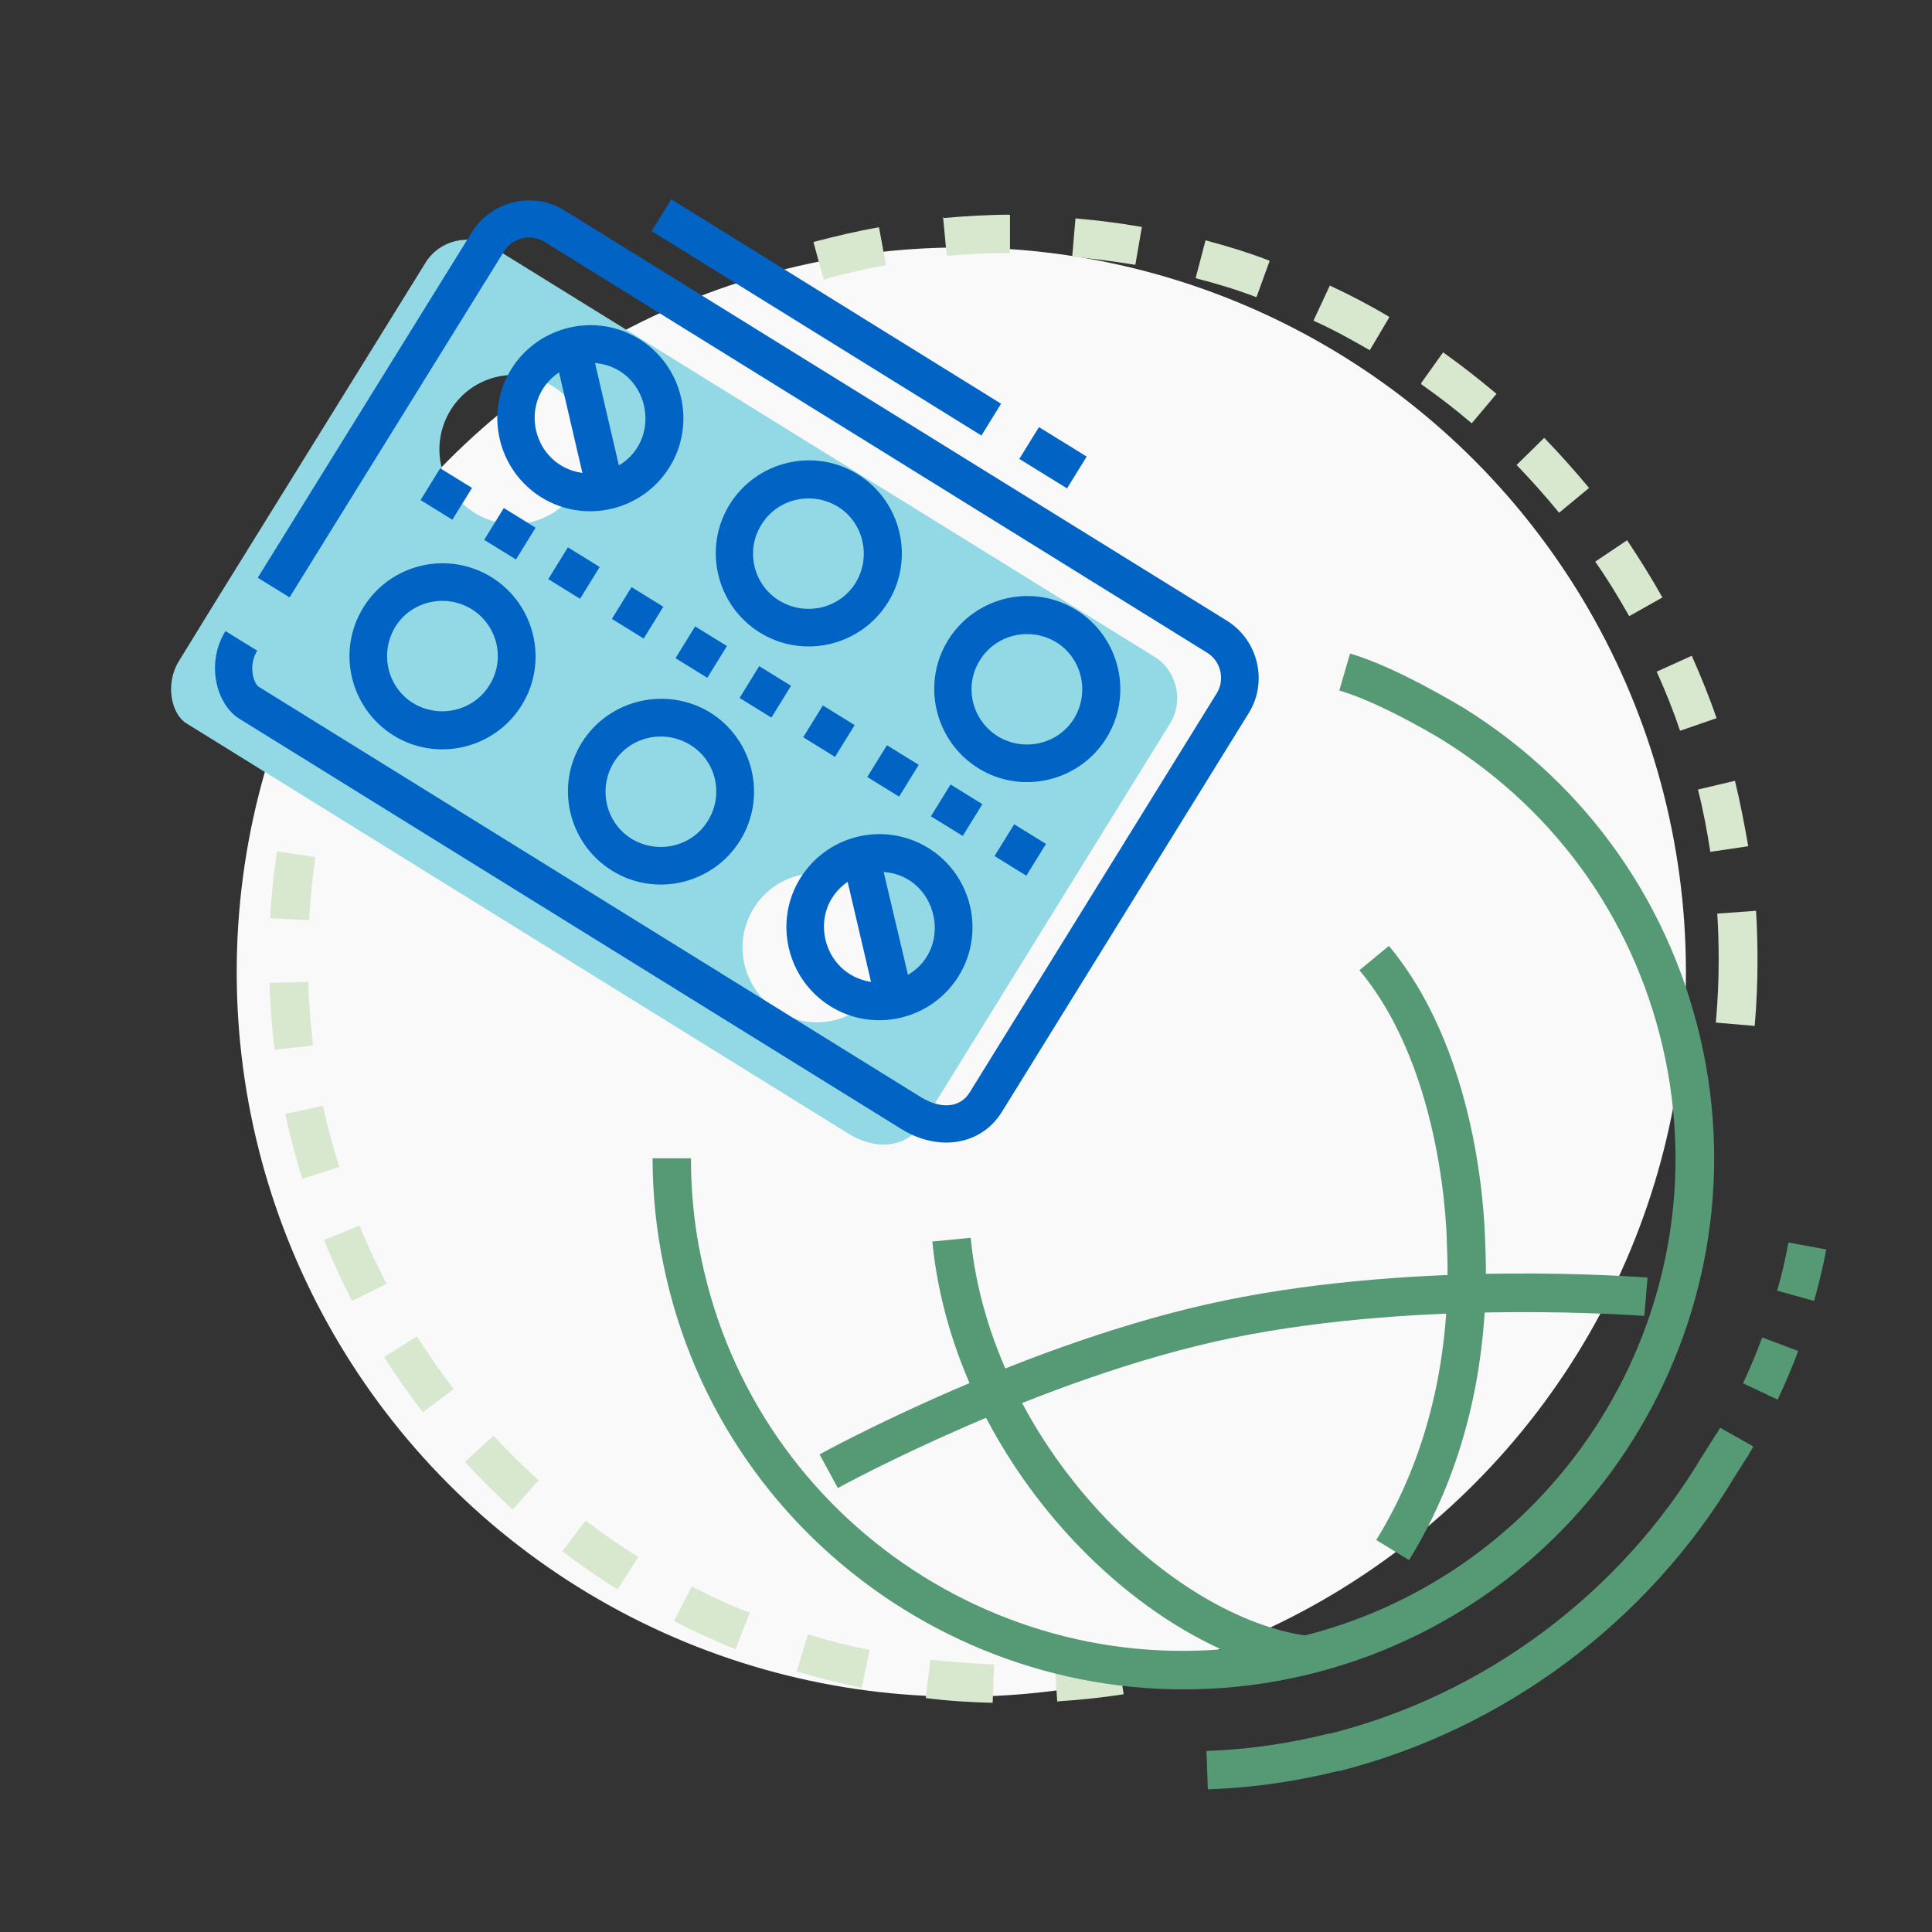
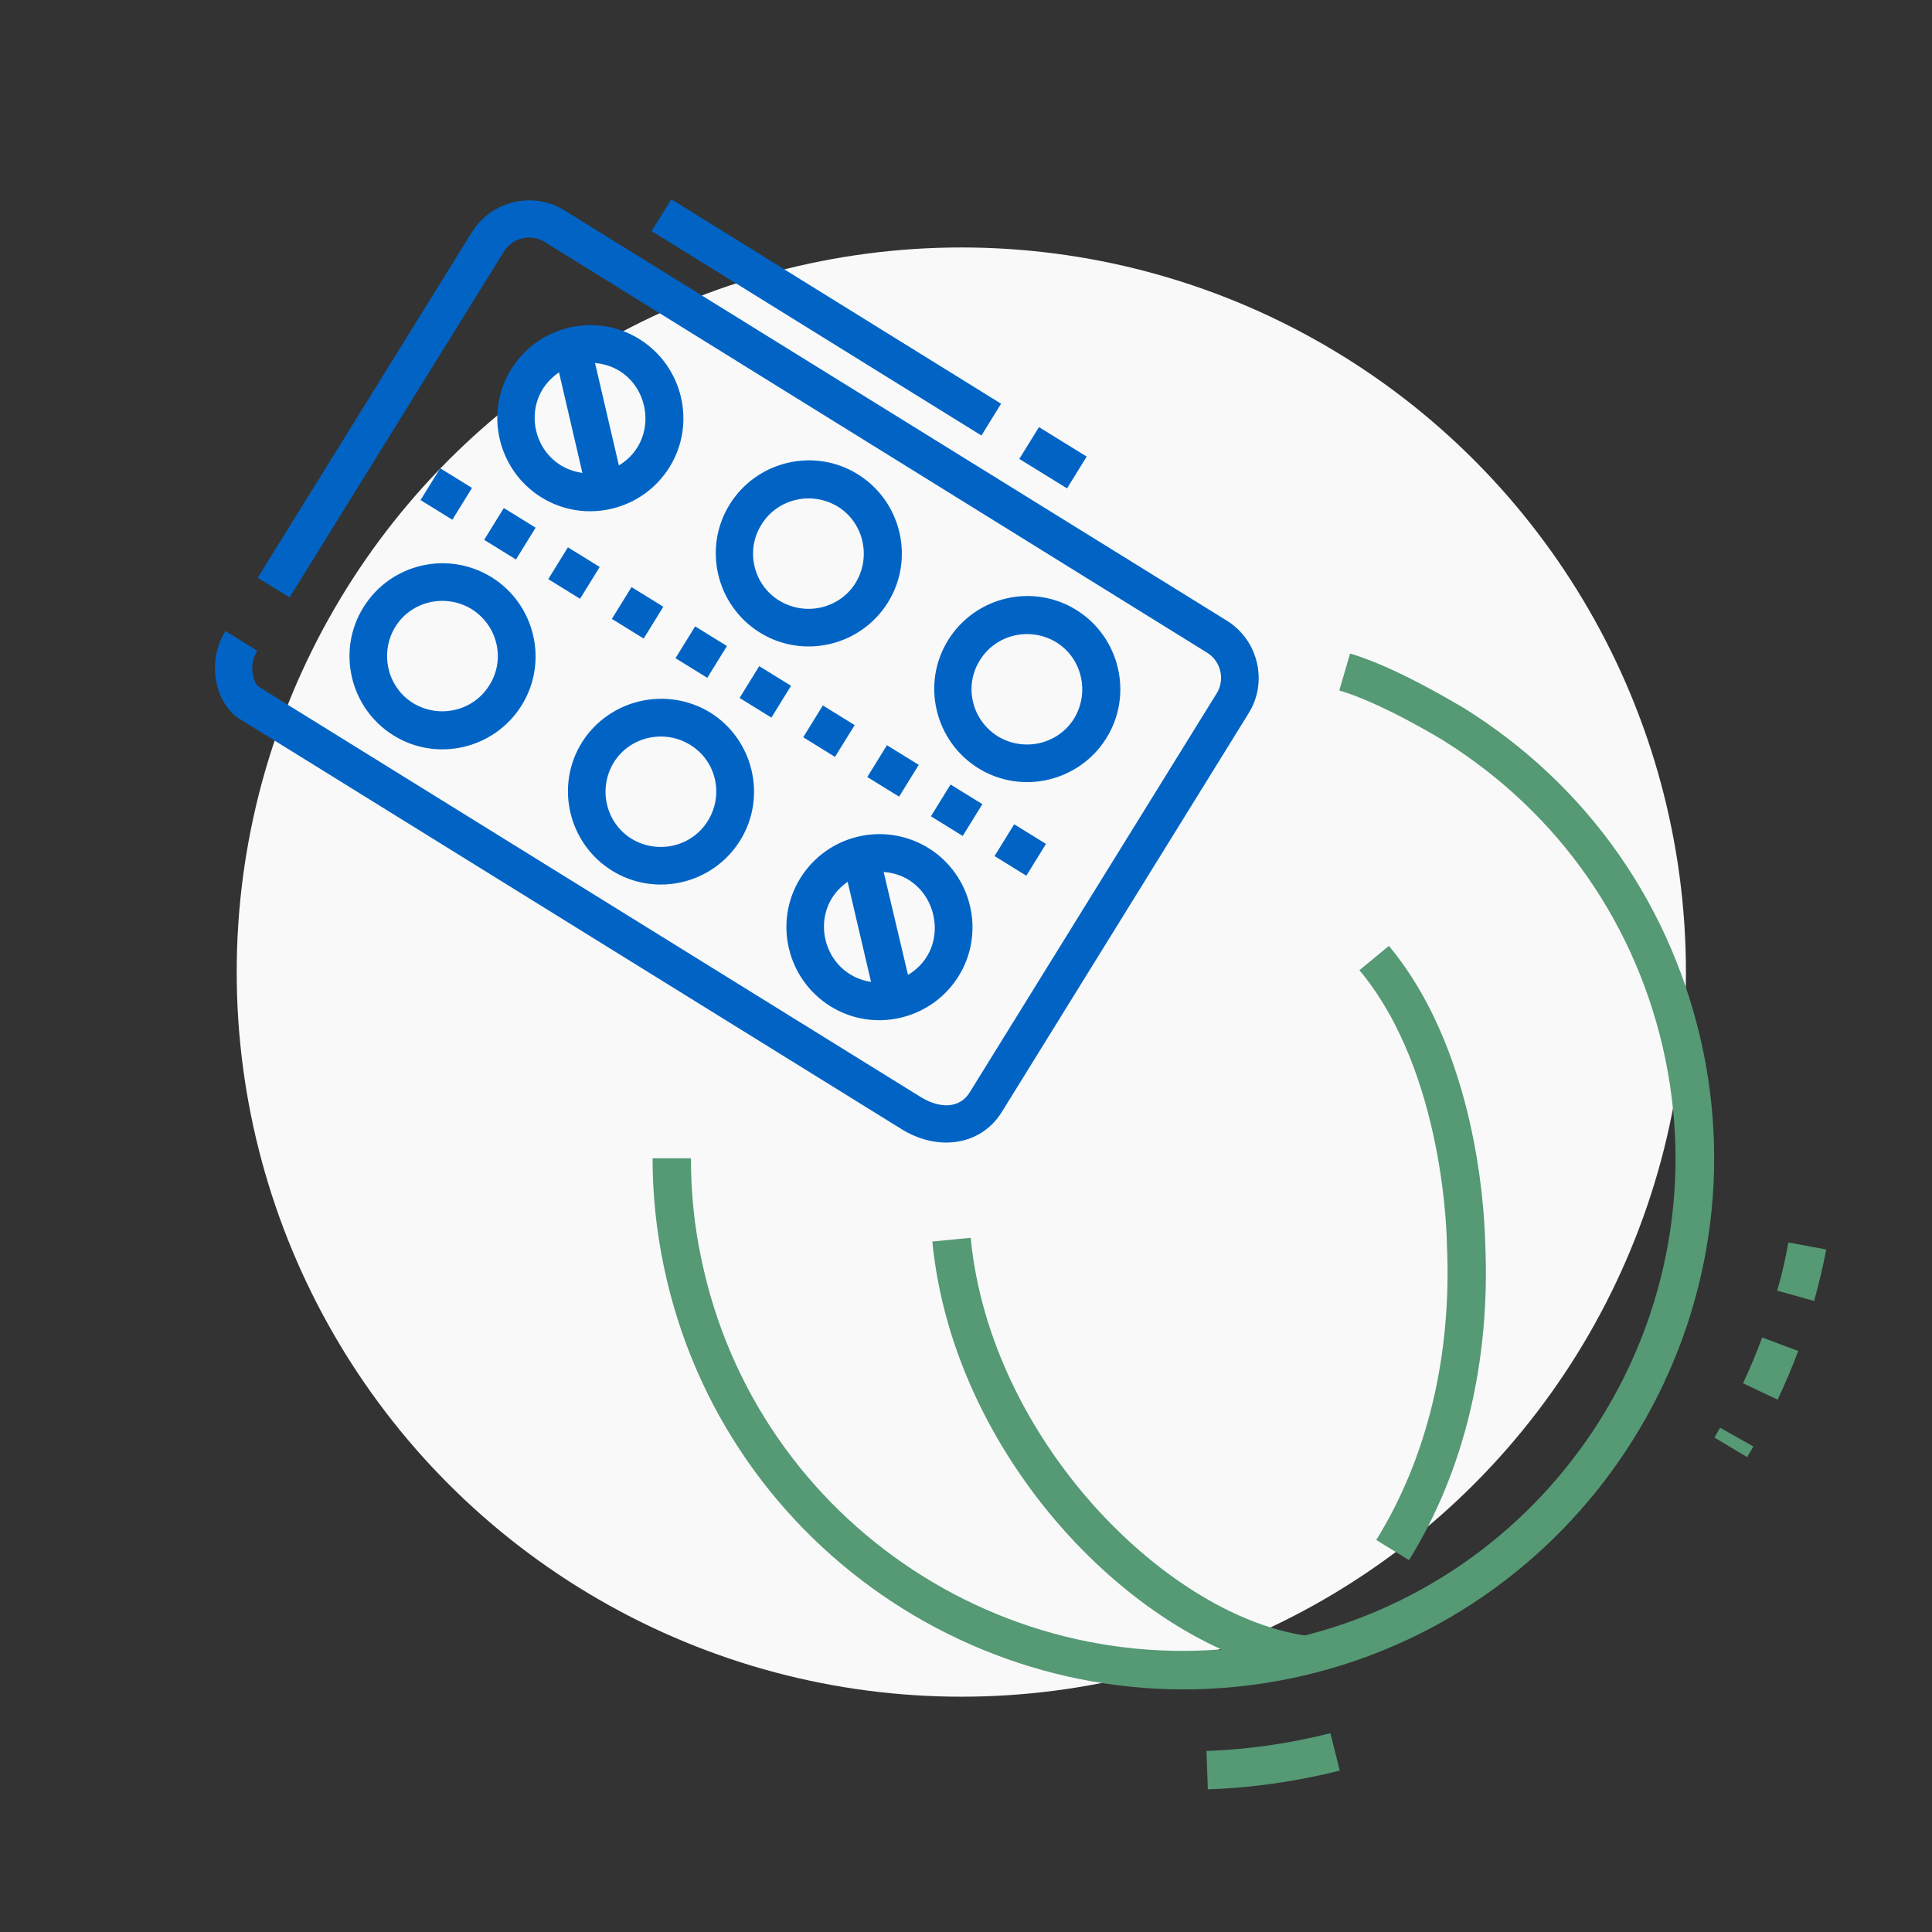
<svg xmlns="http://www.w3.org/2000/svg" version="1.1" id="Layer_1" x="0" y="0" viewBox="0 0 413 413" xml:space="preserve">
  <rect x="0" y="0" width="413" height="413" fill="#333333" stroke="none" />
  <style>.st2{fill:#559975}</style>
  <circle cx="205.5" cy="207.8" r="154.9" fill="#f9f9f9" />
-   <path d="M212.2 364h-.1c-4.7-.1-9.4-.4-14.1-1h-.1l1-8.2h.1c4.5.5 8.9.8 13.4 1h.1l-.3 8.2zm13.8-.2l-.5-8.3h.1c4.5-.3 8.9-.7 13.3-1.4v.1h.1l1.2 8h-.1c-4.6.7-9.3 1.2-14 1.5l-.1.1zm-41.8-3h-.1c-4.6-1-9.2-2.1-13.7-3.5h-.1l2.4-7.9h.1c4.2 1.3 8.6 2.4 13 3.3h.1l-1.7 8.1zm-27-8.2l-.1-.1c-4.3-1.7-8.6-3.7-12.9-5.9l-.1-.1 3.8-7.4.1.1c3.9 2 7.9 3.9 12.1 5.5l.2-.6v.6l-3.1 7.9zM132 339.8l-.1-.1c-4-2.5-7.9-5.2-11.6-8l-.1-.1 5-6.6.1.1c3.5 2.7 7.2 5.3 11 7.6l.1.2-4.4 6.9zm-22.4-17.1l-.1-.1c-3.4-3.1-6.8-6.5-10-10l-.1-.1 6.1-5.6.1.1c3 3.3 6.2 6.4 9.5 9.4h.2l-.1.1.2.1h-.4l-5.4 6.1zm-19.2-20.8l-.1-.1c-2.8-3.7-5.6-7.6-8.1-11.6l-.1-.1 7-4.4.1.1c2.5 3.9 5 7.5 7.7 11v.2l-6.5 4.9zm-15.1-23.8l-.1-.1c-2.1-4.1-4.1-8.4-5.9-12.8l-.1-.1 7.6-3.1.1.1c1.7 4.1 3.6 8.2 5.6 12.1h.5l-.4.2.1.1h-.2l-7.2 3.6zM64.6 252v-.1c-1.4-4.5-2.6-9.1-3.6-13.7v-.1l8.1-1.7v.1c.9 4.4 2.1 8.7 3.4 12.9v.1l-7.9 2.5zm-5.9-27.6v-.1c-.6-4.6-.9-9.4-1.1-14.1v-.1l8.3-.2v.1c.1 4.4.5 8.9 1 13.4v.1l-8.2.9zm316.3-5.1l-8.2-.7v-.1c.4-4.5.6-9 .6-13.4 0-3.3-.1-6.6-.3-9.7v-.1l8.3-.6v.2c.2 3.3.3 6.8.3 10.3 0 4.8-.2 9.5-.6 14.1zM65.9 196.7l-8.1-.4v-.3c.2-4.6.7-9.3 1.4-13.9v-.1l8.2 1.2v.1c-.6 4.4-1.1 8.8-1.3 13.3l-.2.1zm299.7-14.6v-.1c-.7-4.4-1.5-8.8-2.6-13.1l-.1-.1 8-1.9v.1c1.1 4.5 2 9.2 2.8 13.8v.1l-8.1 1.2zm-6.4-25.9l-.1-.1c-1.4-4.2-3.1-8.4-4.9-12.4l-.1-.1 7.5-3.4.1.1c1.9 4.3 3.7 8.7 5.2 13.1l.1.1-7.8 2.7zm-10.9-24.5l-.1-.1c-2.2-3.9-4.5-7.7-7.1-11.4l-.1-.1.1-.1 6.7-4.5.1.1c2.6 3.9 5.1 7.9 7.4 12l.1.1-7.1 4zm-15-22.1l-.1-.1c-2.8-3.4-5.8-6.8-8.9-10l-.1-.1 5.9-5.8.1.1c3.2 3.3 6.4 6.9 9.4 10.5l.1.1-6.4 5.3zm-18.7-19.1l-.1-.1c-3.4-2.9-6.9-5.6-10.6-8.2l-.1-.2v-.1l4.7-6.6.1.1c3.8 2.7 7.5 5.6 11.2 8.7l.1.1-5.3 6.3zm-21.8-15.6l-.1-.1c-3.8-2.2-7.8-4.4-11.8-6.2l-.1-.1 3.5-7.5.1.1c4.3 2 8.5 4.2 12.5 6.6l.1.1-4.2 7.1zm-24.2-11.4h-.1c-4.2-1.6-8.5-2.9-12.8-4l-.1-.1 2.1-8h.1c4.5 1.2 9.1 2.6 13.5 4.3l.1.1-2.8 7.7zm-92.5-3.7l-2.2-8 .1-.1c4.6-1.2 9.2-2.3 13.8-3.1h.1l1.5 8.1h-.1c-4.4.8-8.8 1.8-13.1 3l-.1.1zm66.6-3.2h-.1c-4.3-.7-8.8-1.3-13.3-1.7h-.1l.7-8.2h.1c4.7.4 9.4 1 14 1.8h.1l-1.4 8.1zm-40.3-1.7l-.8-8.5.2.2c4.6-.4 9.4-.7 14-.7l.1.1v8.1h-.1c-4.5 0-8.9.2-13.4.6z" fill="#d8e8cf" />
-   <path class="st2" d="M179.1 318.1l-3.9-7.2c1.8-1 44.4-24.2 86.6-32.9 42.2-8.7 88.5-5 90.4-4.9l-.7 8.2c-.5 0-47.1-3.7-88.1 4.7-40.9 8.4-83.8 31.8-84.3 32.1z" />
  <path class="st2" d="M301.2 333.5l-7-4.3c10.9-17.6 16.2-39.5 15.1-63.2 0-.5-.3-36.6-18.7-58.6l6.3-5.2c20.3 24.4 20.5 62.1 20.6 63.7 1.1 25.1-4.5 48.6-16.3 67.6zM279.3 357.9c-33.9-4.1-75.3-44.5-80-92.5l8.2-.8c4.2 43.6 42.6 81.6 72.8 85.2l-1 8.1z" />
  <path class="st2" d="M275.9 358.8c-61.2 12.6-121.3-26.9-134-88.1-1.6-7.6-2.4-15.4-2.4-23.1h8.2c0 7.2.7 14.4 2.2 21.4 11.7 56.8 67.5 93.5 124.3 81.7C331 339 367.7 283.3 356 226.4c-5.9-28.5-22.7-52.6-47.3-68-.1-.1-13.2-8.1-22.4-10.8l2.3-7.9c10.2 3 23.8 11.4 24.4 11.7 26.6 16.6 44.7 42.6 51.1 73.3 12.6 61.3-27 121.4-88.2 134.1zM284.4 370.5l2 8c-9.2 2.3-18.7 3.7-28.2 4l-.3-8.2c8.9-.3 17.8-1.6 26.5-3.8z" />
-   <path class="st2" d="M373.9 310.8l-3.1 4.9c-18.6 31.1-49.4 54-84.5 62.9l-2-8c33-8.3 62-29.9 79.5-59.2l3.1-4.9 7 4.3z" />
  <path class="st2" d="M390.4 267.1c-.7 3.7-1.6 7.4-2.6 11l-7.9-2.2c1-3.4 1.8-6.9 2.4-10.3l8.1 1.5zm-6 21.7c-1.3 3.5-2.8 7-4.4 10.4l-7.4-3.5c1.5-3.2 2.9-6.5 4.1-9.8l7.7 2.9zm-9.6 20.4c-.4.8-.9 1.5-1.3 2.3l-7-4.2 1.2-2.1 7.1 4z" />
-   <path d="M197.3 240l52.8-85.3c3-4.9 1.5-11.3-3.3-14.3L105.3 52.8c-4.9-3-11.3-1.5-14.3 3.3L45.2 130l-7 11.4c-3 4.9-1.5 11.3 1.6 13.2l141.5 87.7c6.6 4.1 13 2.6 16-2.3zM96.3 87.7c4.6-7.5 14.4-9.8 21.9-5.1 7.5 4.6 9.8 14.4 5.1 21.9-4.6 7.5-14.4 9.8-21.9 5.1-7.4-4.6-9.7-14.4-5.1-21.9zm64.8 106.5c4.6-7.5 14.4-9.8 21.9-5.1 7.5 4.6 9.8 14.4 5.1 21.9-4.6 7.5-14.4 9.8-21.9 5.1-7.4-4.7-9.7-14.5-5.1-21.9z" fill="#93d9e5" />
  <path d="M214 86.3l-4.2 6.8-70.5-43.7 4.2-6.8L214 86.3zm8.1 5l-4.2 6.8 10.2 6.3 4.2-6.8-10.2-6.3zm-8 146.5l52.8-85.3c4.2-6.7 2.1-15.6-4.6-19.8L120.7 45c-6.7-4.2-15.6-2.1-19.8 4.6l-45.8 73.9 6.8 4.2 45.8-73.9c1.8-3 5.8-3.9 8.7-2.1L258 139.5c3 1.8 3.9 5.8 2.1 8.7l-52.8 85.3c-2 3.3-6.1 3.7-10.5 1L55.3 146.8c-1.1-.7-2.3-4.6-.3-7.7l-6.8-4.2c-4.3 6.9-1.9 15.7 2.9 18.7l141.5 87.7c8 5 17.1 3.5 21.5-3.5zm-8.3-59.1l4.2-6.8-6.8-4.2-4.2 6.8 6.8 4.2zm-27.3-16.9l4.2-6.8-6.8-4.2-4.2 6.8 6.8 4.2zm-68.2-42.2l4.2-6.8-6.8-4.2-4.2 6.8 6.8 4.2zm109.1 67.6l4.2-6.8-6.8-4.2-4.2 6.8 6.8 4.2zm-27.2-16.9l4.2-6.8-6.8-4.2-4.2 6.8 6.8 4.2zm-27.3-16.9l4.2-6.8-6.8-4.2-4.2 6.8 6.8 4.2zm-70.8-53.3l-4.2 6.8 6.8 4.2 4.2-6.8-6.8-4.2zm57.1 44.8l4.2-6.8-6.8-4.2-4.2 6.8 6.8 4.2zM124 128l4.2-6.8-6.8-4.2-4.2 6.8 6.8 4.2zm13.6 8.5l4.2-6.8-6.8-4.2-4.2 6.8 6.8 4.2zm71.5 27.7c-9.3-5.8-12.2-18.1-6.4-27.4 5.8-9.3 18.1-12.2 27.4-6.4 9.3 5.8 12.2 18.1 6.4 27.4-5.8 9.3-18.1 12.2-27.4 6.4zm4.2-6.8c5.6 3.4 12.9 1.7 16.3-3.8 3.4-5.6 1.7-12.9-3.8-16.3-5.6-3.4-12.9-1.7-16.3 3.8-3.5 5.5-1.8 12.8 3.8 16.3zm-14.8 23.9c9.3 5.8 12.2 18.1 6.4 27.4-5.8 9.3-18.1 12.2-27.4 6.4-9.3-5.8-12.2-18.1-6.4-27.4 5.8-9.3 18-12.2 27.4-6.4zm-12.3 28.6l-5-21.4c-8.8 6.1-5.5 19.8 5 21.4zm2.7-23.5l5.2 22c9.9-5.9 6.2-21.2-5.2-22zm-26.5-51.2c-9.3-5.8-12.2-18.1-6.4-27.4 5.8-9.3 18.1-12.2 27.4-6.4s12.2 18.1 6.4 27.4c-5.8 9.3-18.1 12.2-27.4 6.4zm4.2-6.8c5.6 3.4 12.9 1.7 16.3-3.8 3.4-5.6 1.7-12.9-3.8-16.3-5.6-3.4-12.9-1.7-16.3 3.8-3.5 5.5-1.8 12.9 3.8 16.3zm-14.8 23.9c9.3 5.8 12.2 18.1 6.4 27.4-5.8 9.3-18.1 12.2-27.4 6.4-9.3-5.8-12.2-18.1-6.4-27.4 5.8-9.2 18-12.1 27.4-6.4zm-4.3 6.9c-5.6-3.4-12.9-1.7-16.3 3.8-3.4 5.6-1.7 12.9 3.8 16.3 5.6 3.4 12.9 1.7 16.3-3.8 3.5-5.6 1.8-12.9-3.8-16.3zm-31.8-52.9c-9.3-5.8-12.2-18.1-6.4-27.4 5.8-9.3 18.1-12.2 27.4-6.4 9.3 5.8 12.2 18.1 6.4 27.4-5.8 9.3-18.1 12.2-27.4 6.4zm11.5-28.7l5.1 21.9c9.7-5.9 6.3-20.9-5.1-21.9zm-2.7 23.5l-5-21.5c-9 6.1-5.7 20 5 21.5zm-19.4 22.3c9.3 5.8 12.2 18.1 6.4 27.4-5.8 9.3-18.1 12.2-27.4 6.4-9.3-5.8-12.2-18.1-6.4-27.4 5.8-9.3 18-12.2 27.4-6.4zm-4.3 6.8c-5.6-3.4-12.9-1.7-16.3 3.8-3.4 5.6-1.7 12.9 3.8 16.3 5.6 3.4 12.9 1.7 16.3-3.8 3.5-5.5 1.8-12.8-3.8-16.3z" fill="#0164c5" />
</svg>